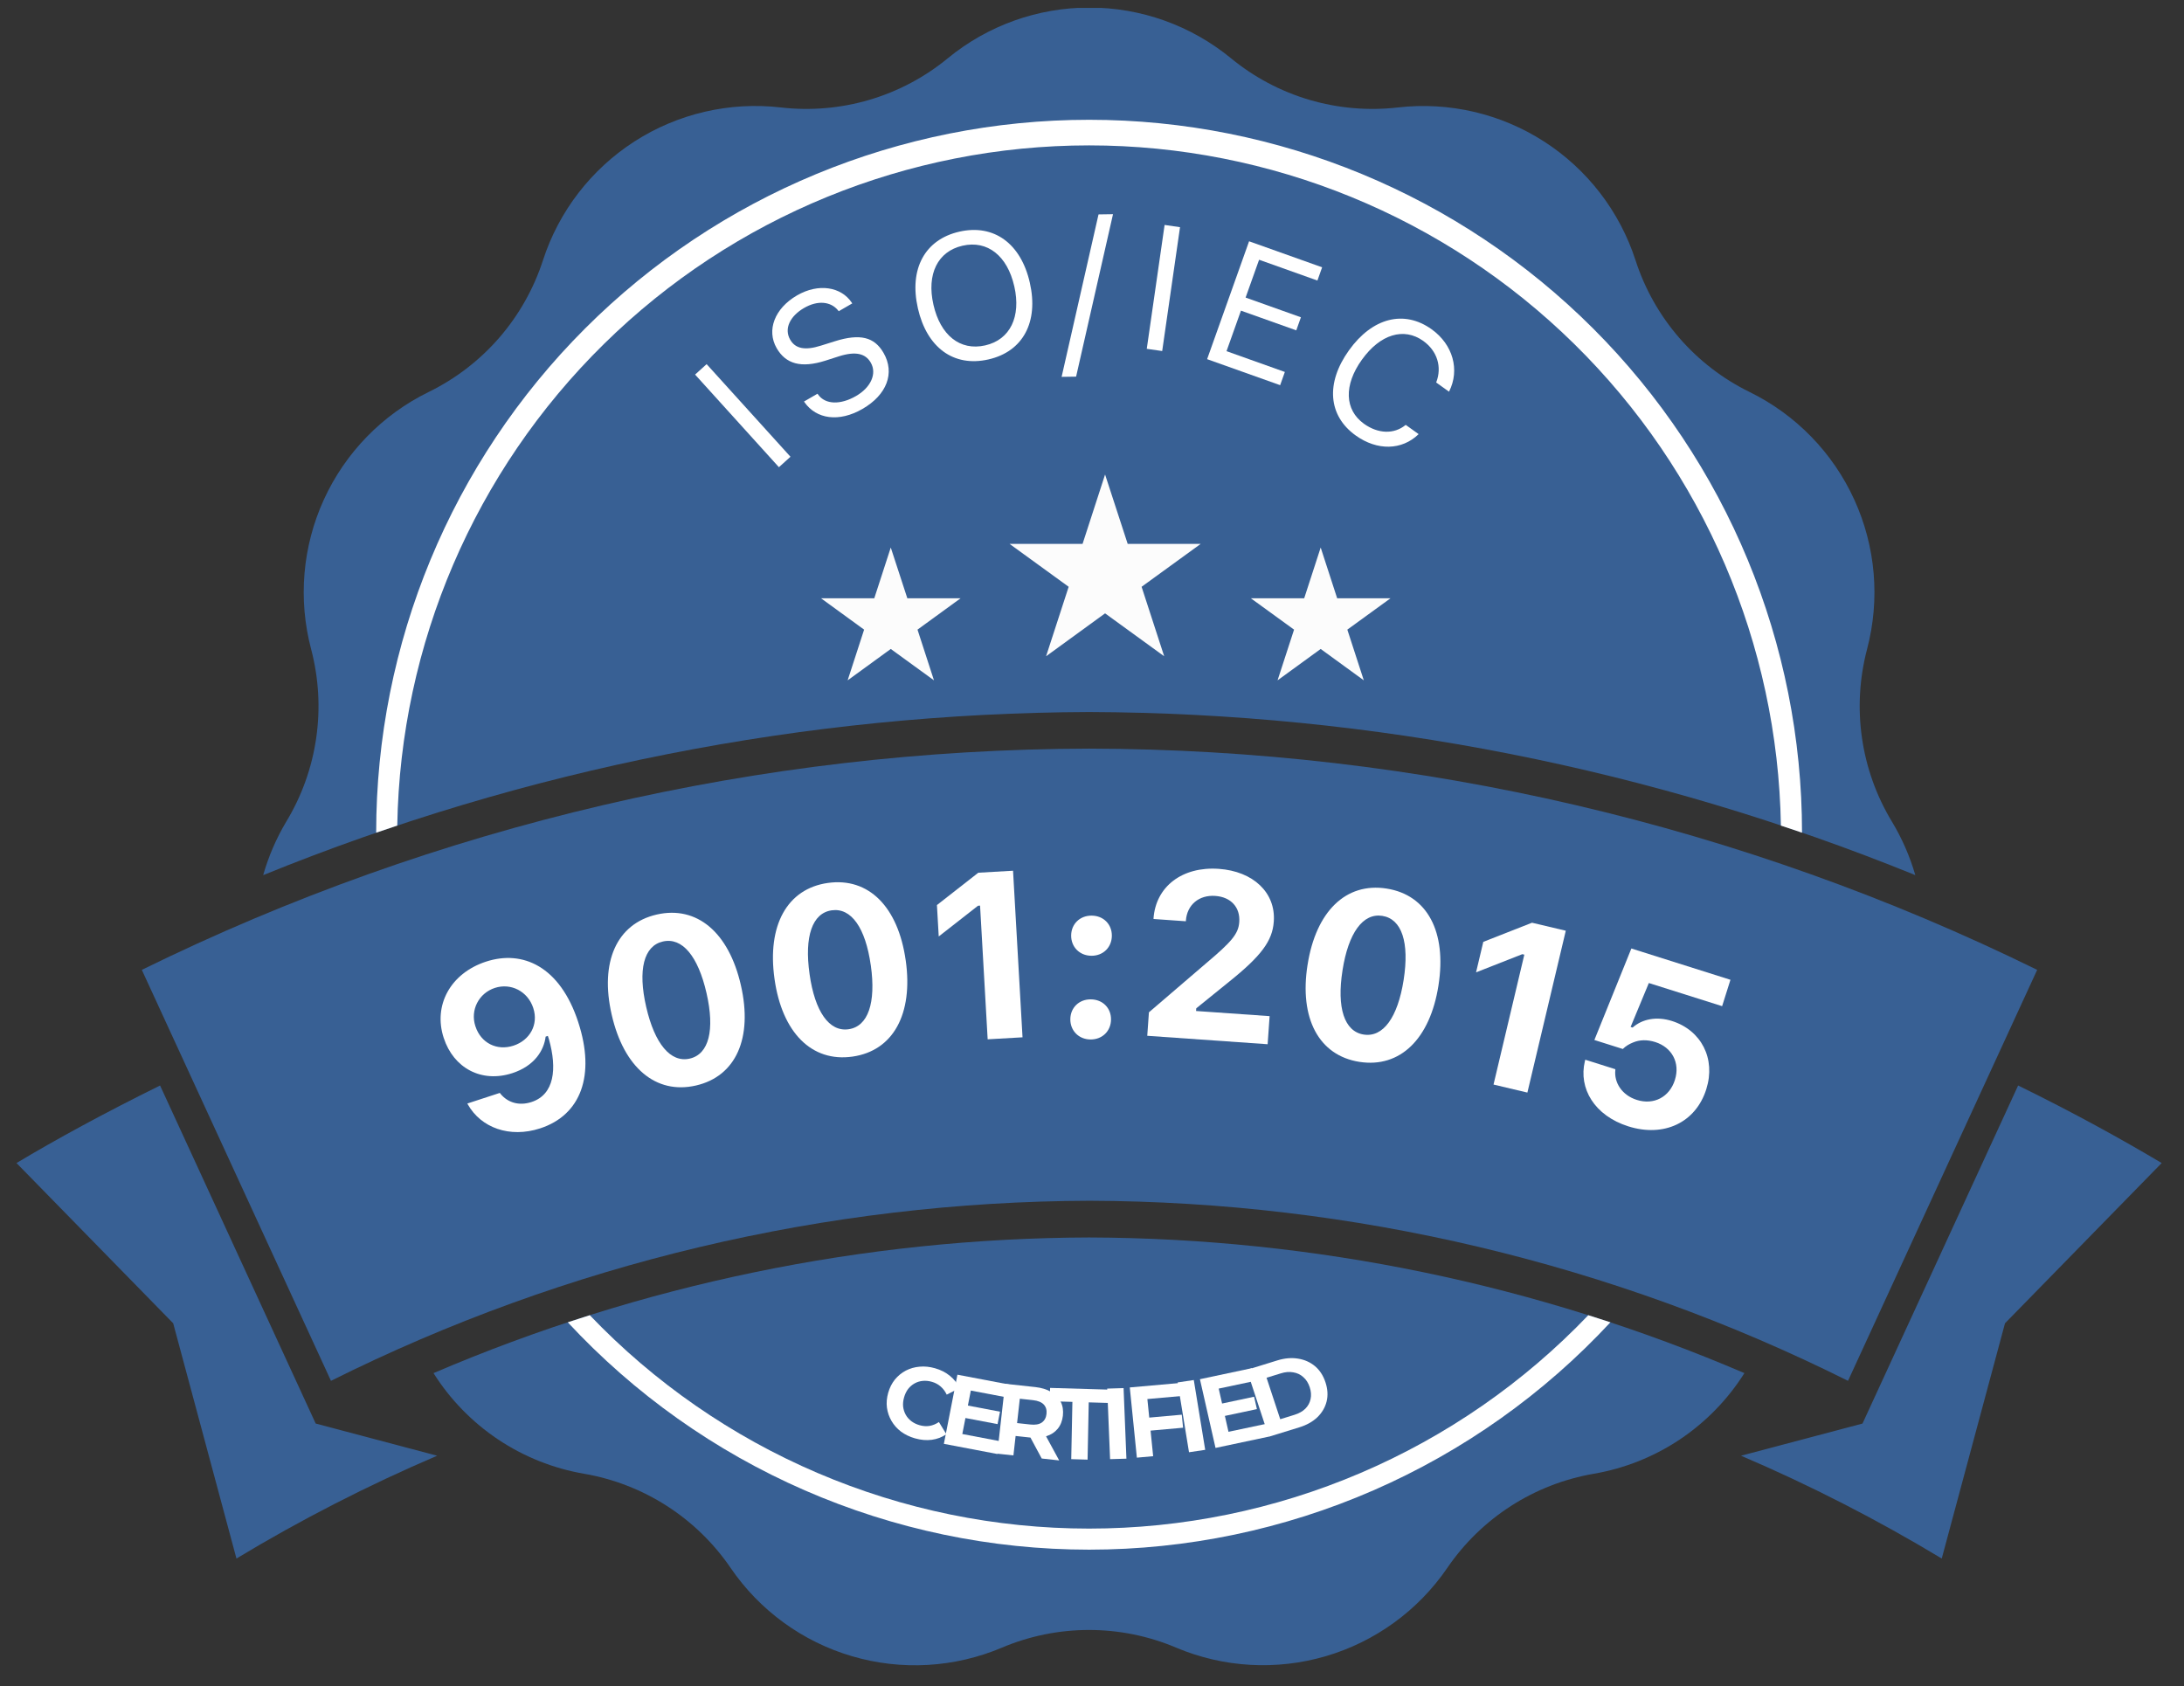
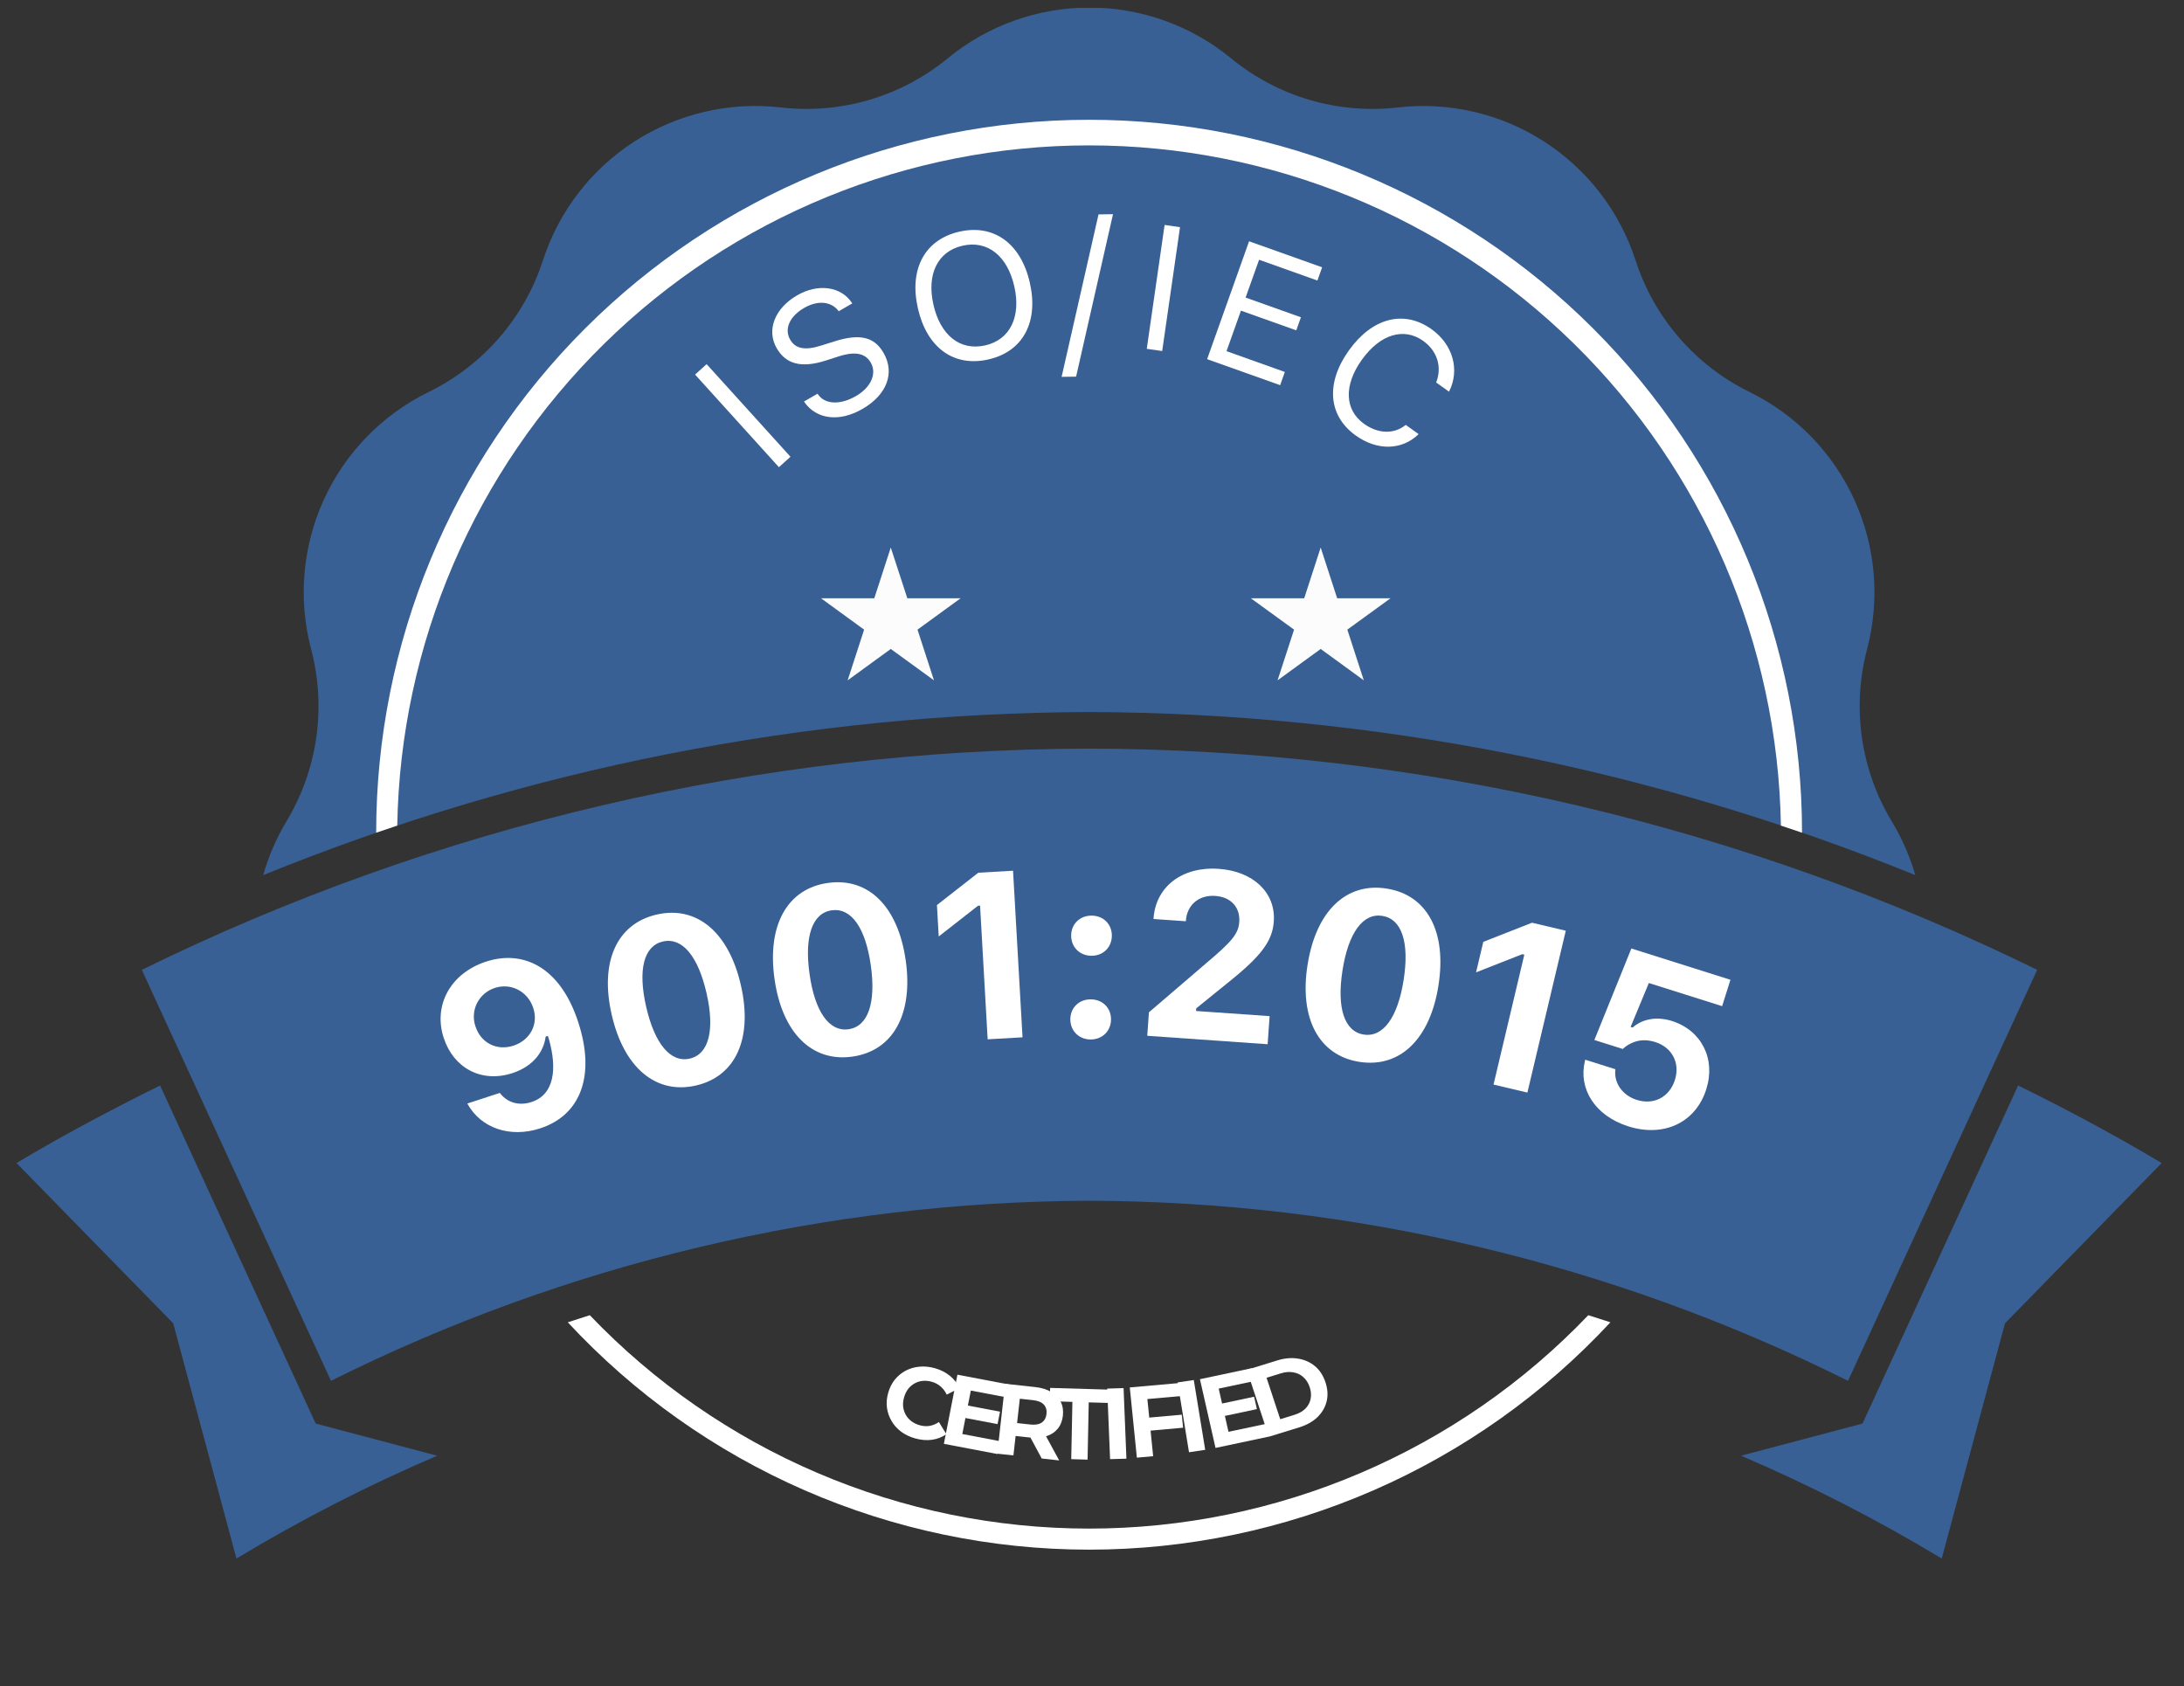
<svg xmlns="http://www.w3.org/2000/svg" width="79" height="61" viewBox="0 0 79 61" fill="none">
  <rect x="0" y="0" width="79" height="61" fill="#333333" stroke="none" />
  <g clip-path="url(#clip0_11185_85040)">
    <path d="M39.395 25.756C49.643 25.792 59.788 27.795 69.281 31.656C69.084 30.977 68.8 30.327 68.435 29.721C67.875 28.796 67.506 27.766 67.352 26.695C67.197 25.624 67.26 24.533 67.535 23.486C68.011 21.683 67.849 19.771 67.074 18.075C66.3 16.378 64.962 15.002 63.288 14.181C62.316 13.705 61.45 13.038 60.741 12.22C60.032 11.402 59.495 10.449 59.162 9.419C58.588 7.647 57.419 6.127 55.852 5.119C54.285 4.111 52.418 3.675 50.567 3.887C49.491 4.011 48.401 3.917 47.362 3.611C46.323 3.304 45.357 2.791 44.521 2.102C43.078 0.92 41.271 0.274 39.406 0.274C37.541 0.274 35.733 0.92 34.291 2.102C33.455 2.791 32.489 3.304 31.45 3.611C30.411 3.917 29.321 4.011 28.245 3.887C26.392 3.673 24.522 4.107 22.953 5.115C21.384 6.124 20.213 7.645 19.639 9.419C19.304 10.45 18.765 11.403 18.055 12.221C17.344 13.039 16.476 13.705 15.502 14.181C13.827 15.001 12.489 16.377 11.714 18.074C10.94 19.77 10.777 21.683 11.255 23.486C11.53 24.533 11.593 25.624 11.438 26.695C11.284 27.766 10.915 28.796 10.355 29.721C9.994 30.327 9.713 30.978 9.52 31.656C19.009 27.797 29.151 25.794 39.395 25.756Z" fill="#386094" />
-     <path d="M39.395 44.763C31.241 44.789 23.175 46.458 15.681 49.67C16.283 50.626 17.08 51.443 18.019 52.071C18.958 52.698 20.018 53.12 21.131 53.311C22.197 53.495 23.215 53.891 24.125 54.476C25.035 55.061 25.818 55.823 26.428 56.716C27.479 58.257 29.031 59.386 30.82 59.911C32.61 60.437 34.526 60.327 36.243 59.6C37.24 59.178 38.311 58.961 39.393 58.961C40.476 58.961 41.547 59.178 42.543 59.6C44.26 60.325 46.174 60.433 47.962 59.908C49.749 59.382 51.3 58.255 52.352 56.716C52.961 55.823 53.744 55.061 54.654 54.476C55.564 53.891 56.583 53.495 57.648 53.311C58.761 53.12 59.822 52.698 60.761 52.071C61.7 51.443 62.496 50.626 63.099 49.67C55.607 46.459 47.546 44.79 39.395 44.763Z" fill="#386094" />
    <path d="M39.395 27.08C27.513 27.106 15.794 29.843 5.13 35.083L11.972 49.949C20.495 45.695 29.884 43.466 39.409 43.435C48.934 43.466 58.324 45.695 66.847 49.949L73.689 35.083C63.016 29.84 51.286 27.103 39.395 27.08Z" fill="#386094" />
    <path d="M17.581 34.785C18.908 34.352 20.258 34.958 20.916 36.973L20.918 36.981C21.544 38.9 21.011 40.336 19.54 40.816C18.432 41.178 17.395 40.791 16.923 39.951L16.904 39.918L18.08 39.534L18.104 39.566C18.359 39.878 18.764 40.014 19.225 39.864C20.056 39.593 20.155 38.659 19.858 37.599C19.845 37.56 19.831 37.516 19.817 37.472L19.737 37.498C19.674 38.007 19.327 38.56 18.532 38.819C17.416 39.183 16.406 38.634 16.052 37.549L16.049 37.541C15.666 36.369 16.29 35.207 17.581 34.785ZM18.573 37.825C19.165 37.632 19.485 37.062 19.291 36.47L19.289 36.462C19.093 35.862 18.485 35.546 17.9 35.736C17.32 35.926 17.004 36.535 17.195 37.119L17.198 37.127C17.395 37.73 17.973 38.021 18.573 37.825Z" fill="white" />
    <path d="M25.172 39.267C23.72 39.6 22.563 38.612 22.128 36.712L22.126 36.704C21.69 34.8 22.304 33.415 23.755 33.082C25.211 32.749 26.362 33.729 26.798 35.633L26.8 35.642C27.235 37.542 26.627 38.934 25.172 39.267ZM24.949 38.293C25.646 38.133 25.861 37.256 25.557 35.926L25.555 35.918C25.249 34.585 24.676 33.897 23.978 34.057C23.285 34.215 23.068 35.085 23.373 36.418L23.375 36.426C23.68 37.755 24.256 38.452 24.949 38.293Z" fill="white" />
    <path d="M30.834 38.221C29.359 38.43 28.29 37.348 28.017 35.418L28.016 35.41C27.742 33.476 28.471 32.148 29.945 31.939C31.424 31.73 32.488 32.805 32.761 34.739L32.763 34.747C33.035 36.676 32.312 38.012 30.834 38.221ZM30.694 37.231C31.402 37.131 31.69 36.275 31.5 34.925L31.498 34.917C31.307 33.563 30.793 32.829 30.085 32.929C29.381 33.029 29.091 33.876 29.283 35.23L29.284 35.239C29.475 36.589 29.99 37.331 30.694 37.231Z" fill="white" />
    <path d="M35.726 37.595L35.451 32.759L35.376 32.764L33.956 33.875L33.891 32.739L35.387 31.569L36.644 31.497L36.987 37.523L35.726 37.595Z" fill="white" />
    <path d="M39.475 34.573C39.048 34.568 38.742 34.252 38.746 33.837C38.75 33.423 39.063 33.117 39.489 33.121C39.92 33.125 40.222 33.438 40.218 33.852C40.214 34.266 39.906 34.577 39.475 34.573ZM39.444 37.601C39.018 37.597 38.712 37.28 38.716 36.866C38.72 36.452 39.032 36.145 39.459 36.15C39.89 36.154 40.192 36.466 40.188 36.88C40.184 37.294 39.875 37.605 39.444 37.601Z" fill="white" />
    <path d="M41.499 37.468L41.559 36.619L43.638 34.836C44.545 34.071 44.796 33.782 44.826 33.359L44.827 33.347C44.863 32.832 44.536 32.448 43.959 32.408C43.369 32.366 42.936 32.731 42.896 33.304L42.895 33.325L41.728 33.243L41.725 33.226C41.806 32.068 42.765 31.336 44.087 31.429C45.329 31.516 46.149 32.288 46.076 33.329L46.075 33.342C46.027 34.028 45.632 34.572 44.461 35.511L43.271 36.474L43.264 36.571L45.925 36.757L45.853 37.773L41.499 37.468Z" fill="white" />
    <path d="M49.172 38.411C47.701 38.18 46.994 36.832 47.296 34.907L47.298 34.899C47.6 32.969 48.685 31.911 50.156 32.142C51.632 32.374 52.336 33.712 52.033 35.642L52.032 35.65C51.73 37.576 50.648 38.642 49.172 38.411ZM49.328 37.423C50.034 37.534 50.56 36.799 50.772 35.452L50.773 35.444C50.985 34.093 50.708 33.241 50.001 33.13C49.299 33.02 48.774 33.746 48.562 35.097L48.561 35.105C48.349 36.452 48.625 37.313 49.328 37.423Z" fill="white" />
    <path d="M54.024 39.232L55.138 34.533L55.065 34.516L53.392 35.173L53.654 34.07L55.416 33.378L56.638 33.667L55.249 39.522L54.024 39.232Z" fill="white" />
    <path d="M58.901 40.744C57.673 40.356 57.093 39.369 57.328 38.39L57.342 38.333L58.43 38.677L58.43 38.707C58.38 39.155 58.667 39.617 59.207 39.787C59.823 39.982 60.389 39.684 60.584 39.068L60.586 39.06C60.779 38.448 60.48 37.886 59.873 37.694C59.582 37.603 59.31 37.608 59.068 37.711C58.933 37.765 58.803 37.842 58.701 37.945L57.672 37.62L59.01 34.31L62.594 35.442L62.293 36.396L59.642 35.559L58.983 37.147L59.055 37.17C59.407 36.857 59.928 36.759 60.476 36.932C61.545 37.27 62.067 38.3 61.722 39.393L61.72 39.401C61.338 40.609 60.188 41.15 58.901 40.744Z" fill="white" />
    <path d="M5.79 39.266C3.777 40.261 2.024 41.215 0.597 42.071L6.265 47.868L8.553 56.377C10.884 54.971 13.31 53.728 15.813 52.658L11.419 51.494L5.79 39.266Z" fill="#386094" />
    <path d="M73 39.266C75.013 40.251 76.755 41.215 78.193 42.071L72.525 47.868L70.237 56.377C67.906 54.971 65.48 53.728 62.977 52.658L67.371 51.494L73 39.266Z" fill="#386094" />
    <path d="M57.452 47.575C55.119 50.015 52.317 51.957 49.213 53.283C46.109 54.61 42.769 55.294 39.393 55.294C36.018 55.294 32.677 54.61 29.574 53.283C26.47 51.957 23.667 50.015 21.334 47.575L20.538 47.832C22.947 50.426 25.864 52.495 29.109 53.91C32.354 55.325 35.855 56.056 39.395 56.056C42.935 56.056 46.436 55.325 49.681 53.91C52.925 52.495 55.843 50.426 58.252 47.832L57.452 47.575Z" fill="white" />
    <path d="M14.37 29.864C14.481 23.301 17.167 17.043 21.848 12.441C26.529 7.838 32.83 5.259 39.395 5.259C45.959 5.259 52.261 7.838 56.942 12.441C61.623 17.043 64.308 23.301 64.419 29.864L65.183 30.121C65.183 23.282 62.466 16.722 57.63 11.886C52.794 7.05 46.234 4.333 39.395 4.333C32.555 4.333 25.996 7.05 21.16 11.886C16.324 16.722 13.607 23.282 13.607 30.121C13.857 30.036 14.114 29.95 14.37 29.864Z" fill="white" />
    <path d="M28.175 16.9L25.143 13.55L25.56 13.172L28.593 16.522L28.175 16.9Z" fill="white" />
    <path d="M31.201 14.79C30.344 15.287 29.529 15.158 29.102 14.553L29.082 14.525L29.571 14.242L29.591 14.27C29.852 14.64 30.403 14.651 30.967 14.324C31.499 14.016 31.728 13.517 31.497 13.117L31.496 13.115C31.307 12.789 30.953 12.697 30.346 12.889L29.857 13.046C28.971 13.327 28.423 13.163 28.094 12.595L28.093 12.593C27.719 11.943 28.021 11.155 28.829 10.686C29.611 10.233 30.424 10.378 30.803 10.938L30.828 10.975L30.339 11.258L30.313 11.226C30.059 10.912 29.586 10.846 29.077 11.145C28.59 11.43 28.347 11.88 28.584 12.29L28.586 12.292C28.767 12.604 29.104 12.692 29.703 12.5L30.194 12.346C31.117 12.055 31.63 12.196 31.957 12.76L31.959 12.763C32.383 13.496 32.075 14.284 31.201 14.79Z" fill="white" />
    <path d="M35.753 13.002C34.486 13.29 33.523 12.563 33.202 11.153L33.201 11.147C32.879 9.73 33.453 8.664 34.702 8.38C35.956 8.095 36.93 8.813 37.251 10.226L37.252 10.232C37.572 11.639 37.013 12.716 35.753 13.002ZM35.637 12.494C36.543 12.288 36.938 11.452 36.69 10.36L36.688 10.354C36.438 9.253 35.719 8.682 34.817 8.888C33.918 9.092 33.513 9.918 33.764 11.019L33.765 11.025C34.014 12.117 34.719 12.703 35.637 12.494Z" fill="white" />
    <path d="M40.26 7.748L38.925 13.624L38.401 13.632L39.736 7.756L40.26 7.748Z" fill="white" />
    <path d="M41.481 12.618L42.126 8.137L42.684 8.218L42.039 12.698L41.481 12.618Z" fill="white" />
    <path d="M43.664 12.992L45.182 8.728L47.824 9.669L47.654 10.148L45.544 9.396L45.056 10.764L47.057 11.477L46.889 11.95L44.888 11.237L44.366 12.703L46.476 13.455L46.306 13.933L43.664 12.992Z" fill="white" />
    <path d="M49.038 15.752C48.042 15.039 47.947 13.857 48.791 12.678L48.795 12.672C49.641 11.491 50.788 11.198 51.785 11.911C52.557 12.464 52.812 13.381 52.417 14.163L52.411 14.166L51.951 13.837L51.952 13.83C52.167 13.273 51.988 12.695 51.483 12.333C50.779 11.829 49.922 12.092 49.265 13.009L49.261 13.014C48.604 13.931 48.633 14.825 49.34 15.331C49.851 15.696 50.427 15.713 50.843 15.373L50.852 15.372L51.314 15.703L51.311 15.708C50.708 16.291 49.818 16.311 49.038 15.752Z" fill="white" />
-     <path d="M39.973 17.165L40.791 19.674H43.432L41.294 21.226L42.111 23.739L39.973 22.187L37.839 23.739L38.656 21.226L36.518 19.674H39.159L39.973 17.165Z" fill="#FCFCFC" />
    <path d="M32.221 19.806L32.82 21.641H34.748L33.188 22.776L33.784 24.61L32.221 23.475L30.661 24.61L31.257 22.776L29.697 21.641H31.625L32.221 19.806Z" fill="#FCFCFC" />
    <path d="M47.772 19.806L47.176 21.641H45.245L46.809 22.776L46.212 24.61L47.772 23.475L49.332 24.61L48.736 22.776L50.299 21.641H48.368L47.772 19.806Z" fill="#FCFCFC" />
    <path d="M33.095 52.029C32.906 51.975 32.738 51.894 32.592 51.787C32.449 51.678 32.334 51.549 32.248 51.4C32.161 51.252 32.106 51.091 32.082 50.917C32.06 50.745 32.076 50.566 32.128 50.381C32.181 50.197 32.262 50.037 32.371 49.901C32.482 49.767 32.614 49.659 32.765 49.579C32.919 49.499 33.086 49.452 33.264 49.437C33.443 49.42 33.628 49.439 33.819 49.493C34.032 49.554 34.213 49.646 34.362 49.77C34.514 49.891 34.628 50.04 34.705 50.216L34.245 50.448C34.188 50.328 34.115 50.231 34.025 50.154C33.937 50.076 33.831 50.02 33.71 49.985C33.596 49.952 33.485 49.941 33.379 49.951C33.273 49.961 33.175 49.991 33.085 50.041C32.995 50.091 32.916 50.158 32.849 50.243C32.785 50.328 32.736 50.429 32.703 50.545C32.669 50.662 32.658 50.774 32.668 50.88C32.681 50.987 32.712 51.086 32.762 51.176C32.812 51.266 32.88 51.343 32.965 51.408C33.05 51.473 33.15 51.522 33.264 51.554C33.385 51.589 33.504 51.598 33.62 51.58C33.737 51.561 33.851 51.514 33.963 51.44L34.232 51.88C34.074 51.989 33.899 52.056 33.705 52.082C33.513 52.108 33.31 52.09 33.095 52.029Z" fill="white" />
    <path d="M34.967 50.836L36.173 51.065L36.084 51.515L34.879 51.286L34.967 50.836ZM34.809 51.873L36.171 52.132L36.08 52.597L34.142 52.228L34.632 49.727L36.524 50.087L36.433 50.551L35.117 50.301L34.809 51.873Z" fill="white" />
    <path d="M36.073 52.584L36.357 50.056L37.451 50.175C37.678 50.2 37.869 50.259 38.024 50.351C38.18 50.441 38.294 50.559 38.368 50.706C38.442 50.853 38.468 51.022 38.447 51.212C38.425 51.4 38.363 51.557 38.258 51.685C38.154 51.81 38.016 51.9 37.844 51.954C37.672 52.009 37.473 52.023 37.247 51.999L36.477 51.915L36.766 51.687L36.658 52.647L36.073 52.584ZM37.681 52.759L37.151 51.773L37.776 51.841L38.313 52.828L37.681 52.759ZM36.759 51.752L36.53 51.449L37.267 51.529C37.447 51.549 37.586 51.525 37.684 51.458C37.782 51.388 37.839 51.285 37.854 51.148C37.87 51.008 37.837 50.895 37.757 50.808C37.676 50.721 37.546 50.668 37.365 50.648L36.629 50.568L36.92 50.319L36.759 51.752Z" fill="white" />
    <path d="M38.749 52.782L38.791 50.71L37.974 50.686L37.984 50.205L40.209 50.27L40.199 50.752L39.382 50.728L39.34 52.8L38.749 52.782Z" fill="white" />
    <path d="M40.154 52.782L40.05 50.23L40.642 50.212L40.745 52.765L40.154 52.782Z" fill="white" />
    <path d="M41.527 51.283L42.747 51.174L42.795 51.645L41.575 51.754L41.527 51.283ZM41.712 52.675L41.123 52.728L40.867 50.188L42.788 50.017L42.836 50.489L41.503 50.608L41.712 52.675Z" fill="white" />
    <path d="M43.009 52.532L42.597 50.007L43.182 49.92L43.595 52.445L43.009 52.532Z" fill="white" />
    <path d="M44.163 50.779L45.363 50.524L45.465 50.972L44.264 51.227L44.163 50.779ZM44.437 51.793L45.795 51.505L45.899 51.967L43.968 52.376L43.404 49.89L45.289 49.49L45.394 49.952L44.083 50.23L44.437 51.793Z" fill="white" />
    <path d="M45.897 51.971L45.1 49.552L46.205 49.21C46.469 49.129 46.719 49.107 46.954 49.146C47.188 49.183 47.392 49.274 47.565 49.418C47.738 49.563 47.865 49.758 47.946 50.005C48.026 50.249 48.04 50.48 47.986 50.697C47.932 50.912 47.821 51.101 47.653 51.265C47.484 51.426 47.267 51.548 47.003 51.63L45.897 51.971ZM46.309 51.338L46.824 51.178C46.986 51.128 47.116 51.055 47.215 50.959C47.315 50.859 47.378 50.743 47.406 50.61C47.436 50.476 47.426 50.333 47.376 50.181C47.325 50.027 47.248 49.905 47.144 49.815C47.042 49.722 46.921 49.664 46.78 49.642C46.642 49.616 46.491 49.628 46.329 49.679L45.814 49.838L46.309 51.338Z" fill="white" />
  </g>
  <defs>
    <clipPath id="clip0_11185_85040">
      <rect width="77.597" height="60" fill="white" transform="translate(0.597 0.286)" />
    </clipPath>
  </defs>
</svg>